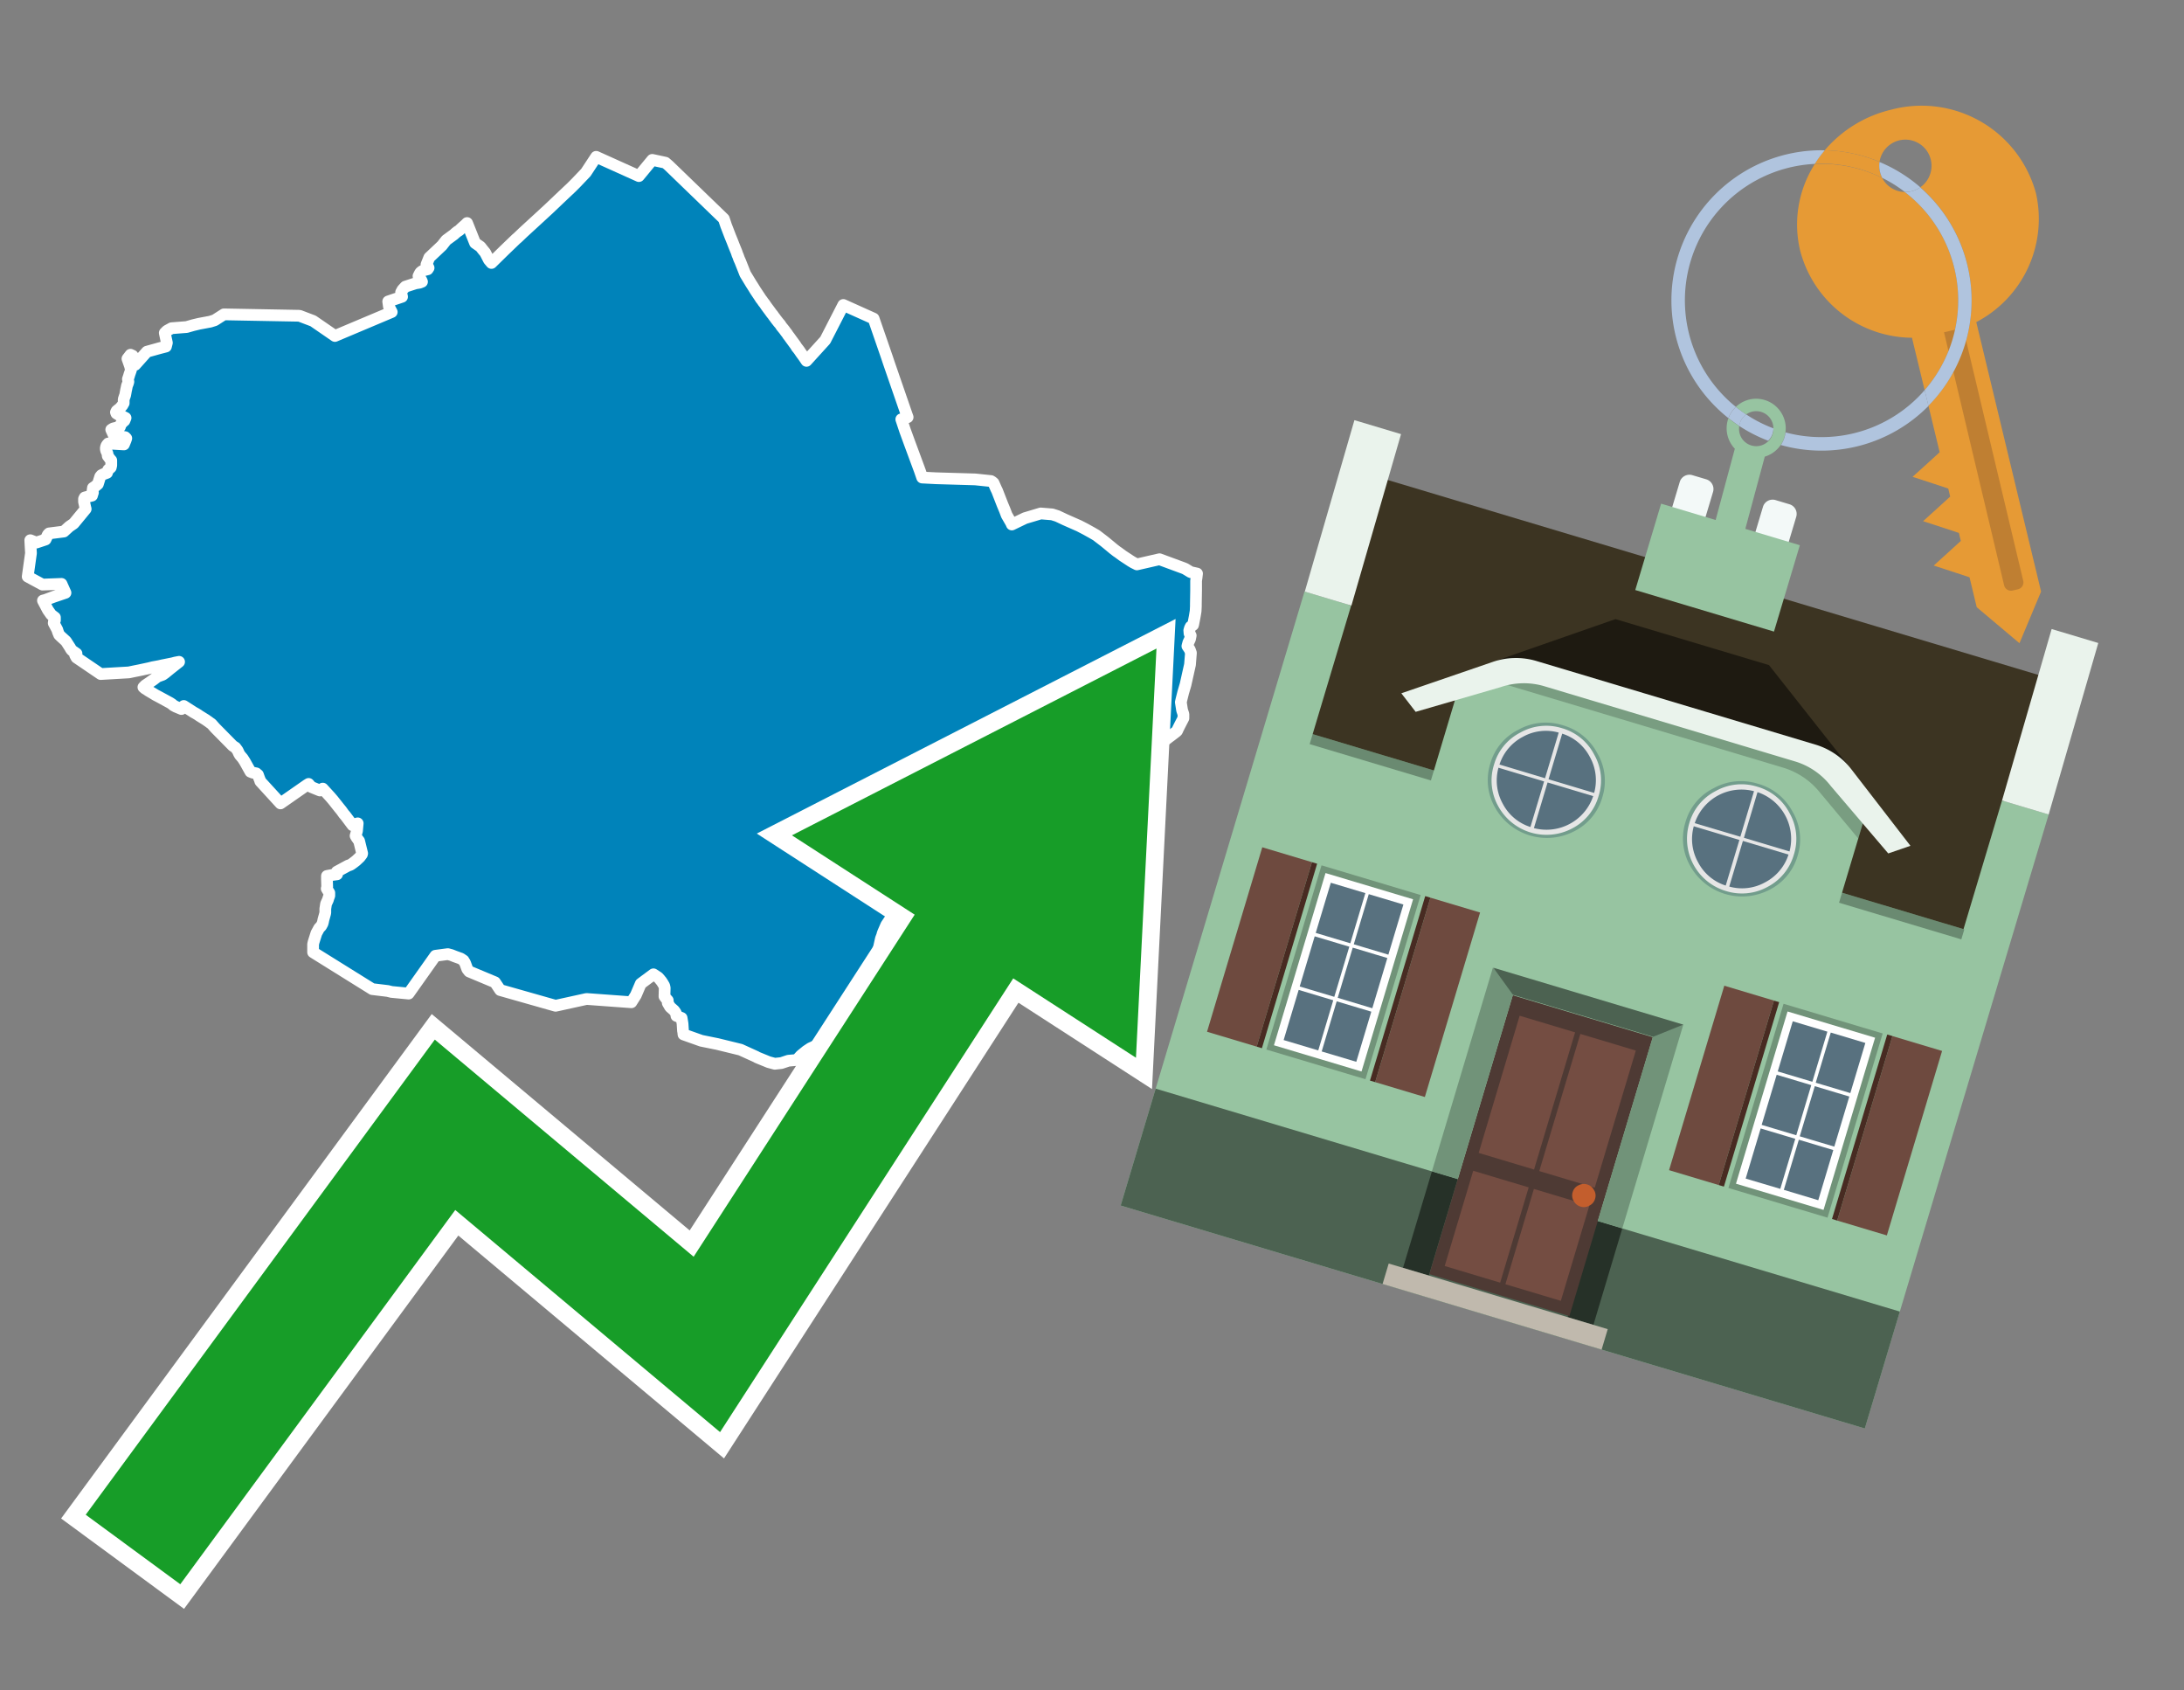
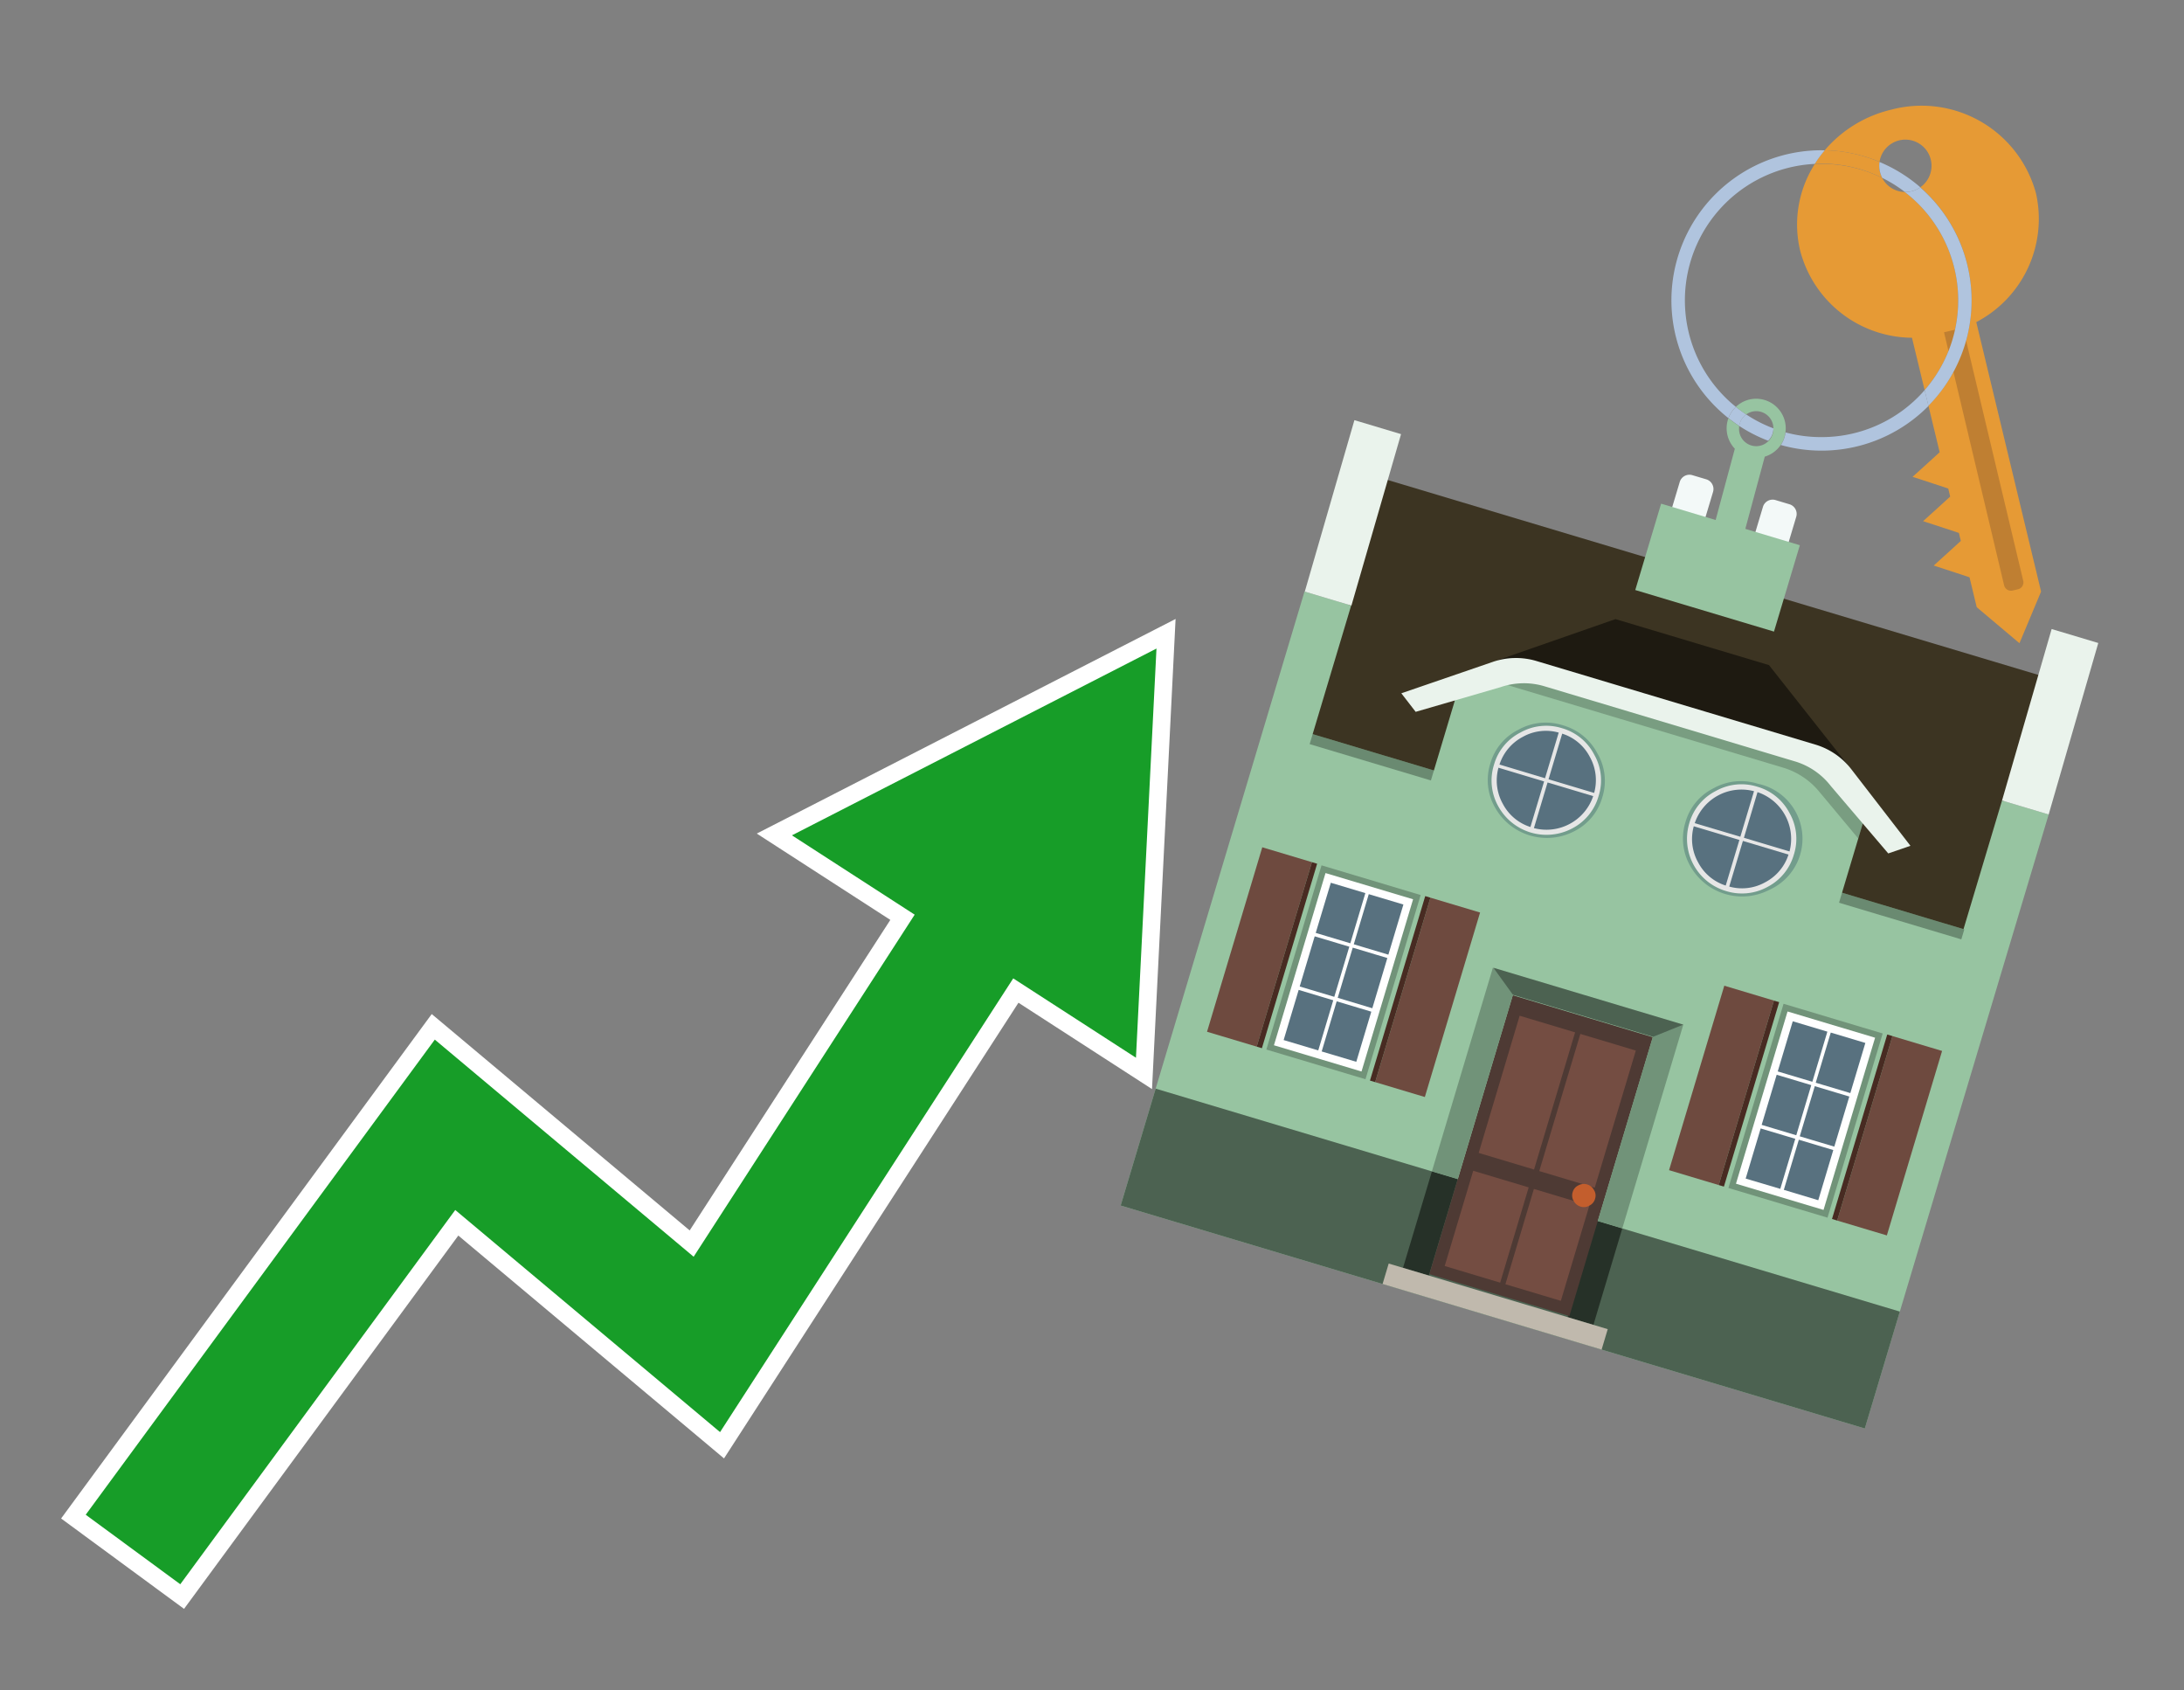
<svg xmlns="http://www.w3.org/2000/svg" id="Text" width="93.05" height="72" viewBox="0 0 93.05 72">
  <rect x="0" y="0" width="93.05" height="72" fill="#808080" stroke="none" />
-   <polygon points="20.24,10.35 20.47,10.51 20.57,10.64 20.67,10.76 20.83,11.07 20.94,11.2 21.48,10.67 22,10.17 22.05,10.13 22.28,9.91 22.89,9.35 23.14,9.12 23.4,8.88 23.81,8.49 24,8.31 24.35,7.98 24.45,7.88 24.53,7.8 24.96,7.35 25.4,6.68 27.22,7.5 27.79,6.81 28.35,6.93 28.49,7.05 30.84,9.32 30.94,9.62 30.96,9.67 31.11,10.06 31.2,10.28 31.25,10.41 31.31,10.56 31.38,10.73 31.42,10.85 31.44,10.89 31.49,11.03 31.54,11.14 31.75,11.67 32.01,12.1 32.05,12.16 32.1,12.24 32.18,12.37 32.28,12.52 32.34,12.61 32.38,12.67 32.41,12.72 32.45,12.77 32.48,12.81 32.52,12.87 32.57,12.93 32.63,13.02 32.71,13.13 32.77,13.21 32.8,13.25 32.85,13.32 32.88,13.36 32.93,13.42 32.97,13.48 33.01,13.53 33.06,13.6 33.17,13.74 33.24,13.82 33.29,13.9 33.38,14.01 33.42,14.06 33.47,14.13 33.54,14.22 33.57,14.27 33.64,14.36 33.66,14.39 33.77,14.54 33.88,14.69 33.9,14.72 33.95,14.8 34,14.86 34.06,14.94 34.12,15.03 34.23,15.18 34.34,15.34 34.36,15.37 35.16,14.49 35.93,12.99 37.22,13.57 37.79,15.22 37.87,15.46 38.63,17.66 38.67,17.77 38.4,17.86 38.56,18.34 38.75,18.86 39.19,20.05 39.29,20.34 39.87,20.37 41.55,20.42 41.84,20.45 42.22,20.49 42.27,20.52 42.33,20.57 42.44,20.82 42.48,20.9 42.71,21.49 42.81,21.73 42.89,21.94 43.04,22.2 43.08,22.27 43.11,22.34 43.67,22.07 44.34,21.87 44.83,21.91 45.05,21.98 45.39,22.14 45.98,22.4 46.25,22.54 46.52,22.69 46.71,22.8 47.05,23.06 47.16,23.15 47.45,23.39 47.58,23.49 47.64,23.53 47.83,23.67 48.18,23.9 48.28,23.96 48.36,24 48.44,24.04 49.4,23.82 50.43,24.2 50.5,24.23 50.73,24.37 51,24.43 50.98,24.6 50.96,24.74 50.96,25.14 50.95,25.73 50.95,25.82 50.94,26.03 50.9,26.27 50.84,26.58 50.83,26.62 50.73,26.69 50.7,26.75 50.67,26.85 50.68,26.98 50.73,27.07 50.7,27.22 50.63,27.37 50.59,27.52 50.69,27.67 50.74,27.81 50.7,28.31 50.51,29.16 50.41,29.5 50.34,29.78 50.31,29.91 50.36,30.23 50.37,30.27 50.42,30.42 50.42,30.59 50.27,30.88 50.19,31.04 50.15,31.13 50.12,31.16 50.03,31.23 49.9,31.33 49.79,31.41 49.74,31.45 49.53,31.61 49.46,31.66 49.24,31.69 48.89,31.57 48.8,31.54 48.69,31.49 48.08,31.8 47.96,31.87 47.9,31.91 47.73,32.05 47.55,32.26 47.38,32.52 47.34,32.59 47.31,32.66 47.28,32.75 47.23,32.82 47.05,33.07 46.8,33.35 46.62,33.56 46.43,33.72 46.35,33.78 46.27,33.82 46.21,33.85 45.9,34.03 45.73,34.13 45.63,34.19 45.52,34.27 44.67,34.96 43.96,34.99 42.09,34.93 41.42,35.03 40.9,35.51 39.84,37.01 39.78,36.94 39.42,37.5 39.29,37.67 39.23,37.75 39.02,38 38.4,38.6 38.04,39 38,39.04 37.96,39.1 37.76,39.4 37.63,39.7 37.6,39.78 37.59,39.83 37.54,39.96 37.53,39.99 37.35,40.8 37.27,41.43 37.27,41.68 37.27,41.94 37.23,42.29 37.23,42.35 37.2,42.49 37.11,42.81 37.07,43.39 37.07,43.45 37.05,43.55 37.02,43.72 36.96,44.11 36.93,44.23 36.4,44.36 35.85,44.51 35.71,44.54 35.49,44.6 35.12,44.4 34.99,44.44 34.53,44.65 34.35,44.77 34.29,44.82 34.19,44.9 34.13,44.95 34.1,44.98 34.01,45.08 33.93,45.15 33.59,45.18 33.29,45.28 33.01,45.31 32.75,45.24 32.26,45.04 32.21,45.01 31.55,44.71 30.57,44.47 29.88,44.33 29.12,44.06 29.11,43.95 29.1,43.91 29.08,43.6 29.04,43.36 28.82,43.27 28.82,43.23 28.79,43.14 28.75,43.08 28.72,43.04 28.55,42.89 28.45,42.72 28.45,42.66 28.45,42.61 28.37,42.52 28.31,42.44 28.32,42.08 28.3,41.99 28.23,41.87 28.17,41.78 28.14,41.75 28.12,41.72 28.04,41.63 27.84,41.5 27.3,41.9 27.09,42.39 26.9,42.69 24.99,42.55 24.08,42.75 23.67,42.84 21.31,42.17 21.09,41.84 19.99,41.38 19.91,41.28 19.83,41.06 19.8,40.99 19.77,40.95 19.75,40.91 19.63,40.83 19.38,40.74 19.23,40.68 19.08,40.64 18.55,40.71 17.41,42.32 16.68,42.25 16.52,42.21 15.86,42.13 13.34,40.56 13.34,40.38 13.34,40.32 13.34,40.27 13.34,40.22 13.36,40.13 13.48,39.75 13.6,39.53 13.68,39.45 13.74,39.34 13.76,39.27 13.77,39.22 13.78,39.17 13.85,38.92 13.86,38.87 13.86,38.71 13.89,38.51 13.9,38.48 13.97,38.33 13.99,38.26 14.03,38.15 14.03,38.11 14.03,38.03 13.95,37.9 13.92,37.85 13.94,37.78 13.93,37.46 13.93,37.31 14.14,37.27 14.36,37.24 14.35,37.21 14.35,37.17 14.35,37.13 14.83,36.87 14.92,36.84 14.97,36.81 15.08,36.73 15.17,36.66 15.33,36.51 15.42,36.39 15.43,36.35 15.3,35.82 15.26,35.77 15.19,35.67 15.15,35.6 15.21,35.39 15.24,35.07 15.13,35.1 15.02,35.15 14.72,34.75 14.65,34.67 14.55,34.53 14.51,34.48 14.46,34.42 14.19,34.08 14.07,33.94 13.75,33.59 13.67,33.64 13.63,33.67 13.26,33.52 13.15,33.39 13.07,33.44 11.95,34.22 11.09,33.28 11.08,33.24 11.04,33.14 10.99,33 10.95,32.97 10.92,32.94 10.77,32.91 10.67,32.87 10.43,32.44 10.34,32.3 10.22,32.16 10.18,32.09 10.14,32 10.12,31.96 10.03,31.84 9.92,31.77 9.17,31.01 9.01,30.83 8.95,30.79 8.87,30.73 8.81,30.69 8.77,30.66 8.72,30.63 8.56,30.53 8.48,30.48 8.44,30.45 8.34,30.39 8.25,30.34 7.83,30.07 7.73,30.2 7.49,30.1 7.38,30.04 7.34,30 7.25,29.94 6.79,29.69 6.62,29.6 6.54,29.55 6.32,29.42 6.25,29.37 6.18,29.33 6.11,29.27 6.16,29.22 6.19,29.19 6.37,29.07 6.41,29.04 6.54,28.95 6.58,28.92 6.67,28.85 6.71,28.82 6.93,28.74 7.03,28.67 7.25,28.49 7.63,28.19 7.47,28.22 7.36,28.25 6.91,28.34 6.78,28.37 6.51,28.42 6.35,28.46 5.93,28.55 5.73,28.59 5.49,28.64 4.29,28.71 3.26,28.01 3.2,27.9 3.23,27.87 3.26,27.84 3.06,27.7 3.01,27.63 2.99,27.59 2.81,27.31 2.59,27.11 2.52,27.04 2.47,26.92 2.44,26.82 2.29,26.54 2.3,26.46 2.34,26.42 2.34,26.3 2.18,26.18 2.04,25.98 1.94,25.79 1.85,25.62 1.83,25.58 1.94,25.55 2.29,25.42 2.79,25.25 2.62,24.87 1.81,24.9 1.18,24.56 1.32,23.56 1.3,23.21 1.29,23.01 1.55,23.11 1.94,22.98 2.04,22.77 2.09,22.72 2.72,22.64 2.95,22.43 3.14,22.3 3.65,21.68 3.63,21.6 3.6,21.46 3.58,21.37 3.58,21.25 3.61,21.19 3.72,21.16 3.92,21.11 3.93,21.07 3.96,20.98 3.94,20.93 3.96,20.78 4.05,20.72 4.17,20.62 4.27,20.3 4.32,20.24 4.4,20.2 4.56,20.14 4.57,20.1 4.61,20.01 4.72,19.91 4.74,19.82 4.74,19.69 4.74,19.61 4.71,19.58 4.68,19.54 4.59,19.42 4.58,19.32 4.55,19.25 4.53,19.21 4.52,19.18 4.51,19.13 4.51,19.07 4.53,19 4.55,18.96 4.61,18.89 5.28,18.93 5.35,18.76 5.38,18.67 5.33,18.62 4.86,18.55 4.84,18.52 4.74,18.3 4.82,18.25 5.11,18.18 5.12,18.15 5.12,18.12 5.14,18.08 5.23,17.98 5.26,17.95 5.3,17.92 5.35,17.8 5.23,17.74 5.12,17.71 4.96,17.61 4.94,17.56 4.97,17.5 5.12,17.38 5.17,17.32 5.22,17.26 5.24,17.22 5.27,17.17 5.27,17.01 5.31,16.89 5.33,16.84 5.34,16.79 5.37,16.62 5.38,16.58 5.41,16.43 5.45,16.33 5.47,16.26 5.45,16.15 5.5,16 5.51,15.96 5.58,15.76 5.54,15.59 5.43,15.28 5.56,15.11 5.65,15.15 5.65,15.41 5.73,15.51 5.76,15.54 6.26,14.98 6.8,14.83 7.07,14.76 7.11,14.6 7.02,14.18 7.11,14.09 7.31,13.98 7.95,13.93 8.23,13.85 8.48,13.79 8.96,13.7 9.15,13.64 9.54,13.39 12.76,13.45 13.34,13.67 14.27,14.31 16.69,13.29 16.57,13.06 16.54,12.84 17.13,12.64 17.09,12.45 17.15,12.34 17.27,12.21 17.7,12.07 17.88,12.04 17.98,12 17.95,11.93 17.88,11.89 17.85,11.84 17.83,11.76 17.9,11.62 17.93,11.59 17.98,11.55 18.06,11.51 18.22,11.47 18.26,11.41 18.23,11.35 18.17,11.27 18.29,10.97 18.83,10.46 19.01,10.23 19.35,9.98 19.39,9.94 19.49,9.86 19.57,9.81 19.64,9.74 19.84,9.56 19.9,9.5 " fill="#0083ba" stroke="#fff" stroke-linejoin="round" stroke-width="0.5" />
  <polygon points="49.272 27.624 33.741 35.58 38.97 38.959 29.553 53.529 18.525 44.281 3.652 64.518 7.681 67.479 19.396 51.538 30.678 60.999 43.169 41.673 48.398 45.053 49.272 27.624" fill="none" stroke="#fff" stroke-miterlimit="10" stroke-width="1.5" />
  <polygon points="49.272 27.624 33.741 35.58 38.97 38.959 29.553 53.529 18.525 44.281 3.652 64.518 7.681 67.479 19.396 51.538 30.678 60.999 43.169 41.673 48.398 45.053 49.272 27.624" fill="#179d28" />
  <path d="M80.19,7.577a1.16,1.16,0,0,1-.094-.251,1.114,1.114,0,0,1-.018-.429A6.367,6.367,0,0,0,77.743,6.4a5.269,5.269,0,0,0-.423.577c.1,0,.192-.007.288-.007A5.794,5.794,0,0,1,80.19,7.577Z" fill="#e69a35" />
  <path d="M77.608,6.4A6.394,6.394,0,0,0,73.64,17.81a1.26,1.26,0,0,1,.317-.48A5.821,5.821,0,0,1,77.32,6.981a5.269,5.269,0,0,1,.423-.577Z" fill="#b0c4de" />
  <path d="M84.2,13.72a4.962,4.962,0,0,0,2.545-5.48,5.047,5.047,0,0,0-6.179-3.566A5.322,5.322,0,0,0,77.743,6.4a6.367,6.367,0,0,1,2.335.493,1.114,1.114,0,1,1,1.736,1.084,6.392,6.392,0,0,1,.347,9.3l.479,1.985-.438.4-.716.648.92.3.6.2.082.341-.438.4-.716.648.92.3.605.2.082.341-.438.4-.716.649.92.3.605.2.307,1.274,1.821,1.534.921-2.2Z" fill="#e69a35" />
  <path d="M81.154,8.179a1.115,1.115,0,0,1-.964-.6,5.794,5.794,0,0,0-2.582-.6c-.1,0-.192,0-.288.007a4.783,4.783,0,0,0-.625,3.685,4.962,4.962,0,0,0,4.765,3.715L82,16.617a5.82,5.82,0,0,0-.846-8.438Z" fill="#e69a35" />
  <path d="M74.1,18.142a6.386,6.386,0,0,0,1.232.63.73.73,0,0,0,.224-.527h0a5.783,5.783,0,0,1-1.159-.593A.733.733,0,0,0,74.1,18.142Z" fill="#b0c4de" />
  <path d="M74.4,17.652q-.228-.152-.44-.322a1.26,1.26,0,0,0-.317.48c.148.117.3.228.46.332A.733.733,0,0,1,74.4,17.652Z" fill="#b0c4de" />
  <path d="M74.824,16.984a1.257,1.257,0,0,0-.867.346c.141.114.288.222.44.322a.731.731,0,0,1,1.159.593h0a.732.732,0,1,1-1.463,0,.7.7,0,0,1,.007-.1c-.158-.1-.312-.215-.46-.332a1.258,1.258,0,0,0,.273,1.3l-.979,3.635,1.275.341.98-3.639a1.266,1.266,0,0,0,.681-.5,1.249,1.249,0,0,0,.2-.538,1.328,1.328,0,0,0,.012-.168A1.262,1.262,0,0,0,74.824,16.984Z" fill="#97c4a1" />
  <path d="M85.974,25.1l-.226.053a.3.3,0,0,1-.362-.223l-2.56-10.777.81-.193L86.2,24.736A.3.3,0,0,1,85.974,25.1Z" fill="#bf7f32" />
  <path d="M80.1,7.326a1.16,1.16,0,0,0,.094.251,5.833,5.833,0,0,1,.964.6,1.137,1.137,0,0,0,.287-.031,1.108,1.108,0,0,0,.373-.167A6.371,6.371,0,0,0,80.078,6.9,1.114,1.114,0,0,0,80.1,7.326Z" fill="#b0c4de" />
  <path d="M77.608,18.618a5.836,5.836,0,0,1-1.534-.2,1.24,1.24,0,0,1-.2.537,6.4,6.4,0,0,0,6.291-1.666L82,16.617A5.807,5.807,0,0,1,77.608,18.618Z" fill="#b0c4de" />
  <path d="M81.814,7.981a1.108,1.108,0,0,1-.373.167,1.137,1.137,0,0,1-.287.031A5.82,5.82,0,0,1,82,16.617l.161.667a6.392,6.392,0,0,0-.347-9.3Z" fill="#b0c4de" />
  <polygon points="83.79 39.753 55.78 31.364 58.988 20.404 86.964 28.783 83.79 39.753 83.79 39.753" fill="#3c3422" fill-rule="evenodd" />
  <polygon points="81.705 53.32 87.284 34.692 85.297 34.097 83.656 39.575 55.926 31.269 57.567 25.791 55.579 25.196 47.746 51.348 79.451 60.844 81.705 53.32" fill="#97c4a1" fill-rule="evenodd" />
  <rect x="69.522" y="21.148" width="0.444" height="28.983" transform="translate(15.592 92.226) rotate(-73.326)" opacity="0.3" />
  <polygon points="87.284 34.692 85.297 34.097 87.411 26.793 89.398 27.388 87.284 34.692 87.284 34.692" fill="#eaf3ec" fill-rule="evenodd" />
  <polygon points="57.578 25.794 55.591 25.199 57.705 17.896 59.692 18.491 57.578 25.794 57.578 25.794" fill="#eaf3ec" fill-rule="evenodd" />
  <polygon points="79.451 60.844 80.943 55.865 49.238 46.369 47.747 51.348 79.451 60.844 79.451 60.844" fill="#4c6251" fill-rule="evenodd" />
  <path d="M71.566,20.528l-.522,1.743,1.418.425.523-1.744a.432.432,0,0,0-.289-.536l-.593-.177A.431.431,0,0,0,71.566,20.528Z" fill="#f3f9f8" fill-rule="evenodd" />
  <path d="M75.111,21.589l-.522,1.743,1.418.425.522-1.743a.43.43,0,0,0-.289-.536l-.593-.178A.43.43,0,0,0,75.111,21.589Z" fill="#f3f9f8" fill-rule="evenodd" />
  <polygon points="75.368 28.329 68.829 26.37 63.807 28.121 78.733 32.591 75.368 28.329" fill="#1e1a11" />
  <polygon points="78.248 32.422 64.442 28.287 62.236 28.998 60.064 36.247 77.453 41.455 79.651 34.116 78.248 32.422" fill="#97c4a1" />
  <path d="M77.74,32.516S65.088,28.725,65,28.7l-.938.43,11.892,3.562a3.175,3.175,0,0,1,1.532,1l1.685,2.02.327-1.09Z" fill-rule="evenodd" opacity="0.2" />
  <path d="M77.35,31.716,65.458,28.154a3.041,3.041,0,0,0-1.854.037l-3.9,1.339.611.79,3.626-1.054a3.045,3.045,0,0,1,1.855-.037l10.673,3.2A3.028,3.028,0,0,1,78,33.477l2.45,2.874.945-.325-2.518-3.26A3.036,3.036,0,0,0,77.35,31.716Z" fill="#eaf3ec" />
  <polygon points="76.683 23.223 70.773 21.453 69.671 25.132 75.581 26.902 76.683 23.223 76.683 23.223" fill="#97c4a1" fill-rule="evenodd" />
  <g id="Symbol_9_0_Layer2_0_MEMBER_8_MEMBER_21_MEMBER_0_FILL" data-name="Symbol 9 0 Layer2 0 MEMBER 8 MEMBER 21 MEMBER 0 FILL">
    <path d="M66.584,30.892a2.39,2.39,0,0,0-1.891.189,2.317,2.317,0,0,0-1.2,1.448A2.345,2.345,0,0,0,63.7,34.4a2.528,2.528,0,0,0,3.367,1.008,2.339,2.339,0,0,0,1.2-1.447,2.313,2.313,0,0,0-.208-1.87A2.394,2.394,0,0,0,66.584,30.892Z" fill="#729d8c" />
  </g>
  <g id="Symbol_9_0_Layer2_0_MEMBER_8_MEMBER_21_MEMBER_1_FILL" data-name="Symbol 9 0 Layer2 0 MEMBER 8 MEMBER 21 MEMBER 1 FILL">
    <path d="M66.547,31.016a2.241,2.241,0,0,0-1.769.185,2.213,2.213,0,0,0-1.127,1.376,2.239,2.239,0,0,0,.185,1.768,2.341,2.341,0,0,0,3.145.942,2.234,2.234,0,0,0,1.126-1.376,2.207,2.207,0,0,0-.185-1.768A2.237,2.237,0,0,0,66.547,31.016Z" fill="#e6e6e6" />
  </g>
  <g id="Symbol_9_0_Layer2_0_MEMBER_8_MEMBER_21_MEMBER_2_MEMBER_0_FILL" data-name="Symbol 9 0 Layer2 0 MEMBER 8 MEMBER 21 MEMBER 2 MEMBER 0 FILL">
    <path d="M65.787,33.284,63.843,32.7a2.036,2.036,0,0,0,.186,1.539,2.015,2.015,0,0,0,1.175.986Z" fill="#58717f" />
  </g>
  <g id="Symbol_9_0_Layer2_0_MEMBER_8_MEMBER_21_MEMBER_2_MEMBER_1_FILL" data-name="Symbol 9 0 Layer2 0 MEMBER 8 MEMBER 21 MEMBER 2 MEMBER 1 FILL">
    <path d="M65.827,33.148l.582-1.944a2.01,2.01,0,0,0-1.523.178,2.037,2.037,0,0,0-1,1.183Z" fill="#58717f" />
  </g>
  <g id="Symbol_9_0_Layer2_0_MEMBER_8_MEMBER_21_MEMBER_2_MEMBER_2_FILL" data-name="Symbol 9 0 Layer2 0 MEMBER 8 MEMBER 21 MEMBER 2 MEMBER 2 FILL">
    <path d="M67.878,33.91l-1.943-.582-.582,1.944a2.1,2.1,0,0,0,2.525-1.362Z" fill="#58717f" />
  </g>
  <g id="Symbol_9_0_Layer2_0_MEMBER_8_MEMBER_21_MEMBER_2_MEMBER_3_FILL" data-name="Symbol 9 0 Layer2 0 MEMBER 8 MEMBER 21 MEMBER 2 MEMBER 3 FILL">
    <path d="M66.558,31.249l-.582,1.943,1.943.582a2.031,2.031,0,0,0-.186-1.539A2.009,2.009,0,0,0,66.558,31.249Z" fill="#58717f" />
  </g>
  <g id="Symbol_9_0_Layer2_0_MEMBER_8_MEMBER_21_MEMBER_0_FILL-2" data-name="Symbol 9 0 Layer2 0 MEMBER 8 MEMBER 21 MEMBER 0 FILL">
-     <path d="M74.9,33.384a2.4,2.4,0,0,0-1.891.189,2.316,2.316,0,0,0-1.2,1.448,2.341,2.341,0,0,0,.209,1.87A2.527,2.527,0,0,0,75.387,37.9a2.345,2.345,0,0,0,1.2-1.447,2.314,2.314,0,0,0-.209-1.87A2.389,2.389,0,0,0,74.9,33.384Z" fill="#729d8c" />
+     <path d="M74.9,33.384a2.4,2.4,0,0,0-1.891.189,2.316,2.316,0,0,0-1.2,1.448,2.341,2.341,0,0,0,.209,1.87A2.527,2.527,0,0,0,75.387,37.9A2.389,2.389,0,0,0,74.9,33.384Z" fill="#729d8c" />
  </g>
  <g id="Symbol_9_0_Layer2_0_MEMBER_8_MEMBER_21_MEMBER_1_FILL-2" data-name="Symbol 9 0 Layer2 0 MEMBER 8 MEMBER 21 MEMBER 1 FILL">
    <path d="M74.867,33.508a2.239,2.239,0,0,0-1.768.185,2.21,2.21,0,0,0-1.127,1.376,2.316,2.316,0,0,0,1.564,2.883,2.261,2.261,0,0,0,1.765-.173A2.237,2.237,0,0,0,76.428,36.4a2.209,2.209,0,0,0-.185-1.769A2.239,2.239,0,0,0,74.867,33.508Z" fill="#e6e6e6" />
  </g>
  <g id="Symbol_9_0_Layer2_0_MEMBER_8_MEMBER_21_MEMBER_2_MEMBER_0_FILL-2" data-name="Symbol 9 0 Layer2 0 MEMBER 8 MEMBER 21 MEMBER 2 MEMBER 0 FILL">
    <path d="M74.107,35.776l-1.943-.582a2.031,2.031,0,0,0,.186,1.539,2.009,2.009,0,0,0,1.175.986Z" fill="#58717f" />
  </g>
  <g id="Symbol_9_0_Layer2_0_MEMBER_8_MEMBER_21_MEMBER_2_MEMBER_1_FILL-2" data-name="Symbol 9 0 Layer2 0 MEMBER 8 MEMBER 21 MEMBER 2 MEMBER 1 FILL">
    <path d="M74.148,35.64,74.73,33.7a2.1,2.1,0,0,0-2.525,1.362Z" fill="#58717f" />
  </g>
  <g id="Symbol_9_0_Layer2_0_MEMBER_8_MEMBER_21_MEMBER_2_MEMBER_2_FILL-2" data-name="Symbol 9 0 Layer2 0 MEMBER 8 MEMBER 21 MEMBER 2 MEMBER 2 FILL">
    <path d="M76.2,36.4l-1.943-.582-.582,1.944a2.015,2.015,0,0,0,1.523-.178A2.036,2.036,0,0,0,76.2,36.4Z" fill="#58717f" />
  </g>
  <g id="Symbol_9_0_Layer2_0_MEMBER_8_MEMBER_21_MEMBER_2_MEMBER_3_FILL-2" data-name="Symbol 9 0 Layer2 0 MEMBER 8 MEMBER 21 MEMBER 2 MEMBER 3 FILL">
    <path d="M74.879,33.741,74.3,35.684l1.943.582a2.1,2.1,0,0,0-1.361-2.525Z" fill="#58717f" />
  </g>
  <polygon points="51.426 43.946 53.542 44.58 55.896 36.723 53.78 36.089 51.426 43.946 51.426 43.946" fill="#6e4a3f" fill-rule="evenodd" />
  <polygon points="53.542 44.58 53.764 44.647 56.117 36.789 55.896 36.723 53.542 44.58 53.542 44.58" fill="#482b22" fill-rule="evenodd" />
  <polygon points="60.706 46.726 58.59 46.092 60.943 38.235 63.059 38.868 60.706 46.726 60.706 46.726" fill="#6e4a3f" fill-rule="evenodd" />
  <polygon points="58.59 46.092 58.368 46.026 60.722 38.168 60.943 38.235 58.59 46.092 58.59 46.092" fill="#482b22" fill-rule="evenodd" />
  <rect x="53.146" y="39.209" width="8.19" height="4.408" transform="translate(1.145 84.365) rotate(-73.326)" fill="#719379" />
  <polygon points="60.205 38.304 56.474 37.187 54.277 44.522 58.008 45.639 60.205 38.304 60.205 38.304" fill="#fff" fill-rule="evenodd" />
  <path d="M59.792,38.527l-.64,2.136-1.474-.442.639-2.135,1.475.441Zm-1.621-.485-.64,2.136-1.474-.442L56.7,37.6l1.474.442Zm-2.158,1.84,1.475.441-.64,2.136-1.474-.441.639-2.136Zm-.683,2.282,1.474.441-.639,2.136L54.69,44.3l.64-2.135Zm.981,2.621.639-2.136,1.475.442-.64,2.135-1.474-.441Zm2.158-1.84L56.994,42.5l.64-2.136,1.474.442-.639,2.136Z" fill="#58717f" fill-rule="evenodd" />
  <polygon points="80.39 52.621 78.274 51.988 80.628 44.13 82.743 44.764 80.39 52.621 80.39 52.621" fill="#6e4a3f" fill-rule="evenodd" />
  <polygon points="78.274 51.988 78.053 51.921 80.406 44.064 80.628 44.13 78.274 51.988 78.274 51.988" fill="#482b22" fill-rule="evenodd" />
  <polygon points="71.111 49.842 73.227 50.476 75.58 42.619 73.464 41.985 71.111 49.842 71.111 49.842" fill="#6e4a3f" fill-rule="evenodd" />
  <polygon points="73.227 50.476 73.448 50.542 75.802 42.685 75.58 42.619 73.227 50.476 73.227 50.476" fill="#482b22" fill-rule="evenodd" />
  <rect x="72.83" y="45.105" width="8.19" height="4.408" transform="translate(9.534 107.426) rotate(-73.326)" fill="#719379" />
  <polygon points="76.159 43.083 79.889 44.2 77.692 51.535 73.962 50.418 76.159 43.083 76.159 43.083" fill="#fff" fill-rule="evenodd" />
  <path d="M76.381,43.5l1.475.442-.64,2.135-1.475-.441.64-2.136ZM78,43.981l1.474.442-.64,2.136-1.474-.442L78,43.981Zm.791,2.724-.64,2.135L76.679,48.4l.64-2.136,1.474.442Zm-.684,2.282-.639,2.135L76,50.68l.64-2.135,1.474.442Zm-2.26,1.65L74.375,50.2l.639-2.135,1.475.441-.64,2.136Zm-.791-2.724.64-2.135,1.474.441-.639,2.136-1.475-.442Z" fill="#58717f" fill-rule="evenodd" />
  <polygon points="67.888 56.431 69.118 52.323 68.019 51.994 66.789 56.102 67.888 56.431 67.888 56.431" fill="#263128" fill-rule="evenodd" />
  <polygon points="60.877 54.331 62.108 50.223 61.007 49.894 59.776 54.002 60.877 54.331 60.877 54.331" fill="#263128" fill-rule="evenodd" />
  <g id="Symbol_9_0_Layer2_0_MEMBER_8_MEMBER_12_MEMBER_0_FILL" data-name="Symbol 9 0 Layer2 0 MEMBER 8 MEMBER 12 MEMBER 0 FILL">
    <path d="M70.418,44.178l-5.965-1.786L60.9,54.27l5.964,1.786Z" fill="#4e3a34" />
  </g>
  <g id="Symbol_9_0_Layer2_0_MEMBER_8_MEMBER_12_MEMBER_1_MEMBER_0_FILL" data-name="Symbol 9 0 Layer2 0 MEMBER 8 MEMBER 12 MEMBER 1 MEMBER 0 FILL">
    <path d="M65.358,49.815l1.75-5.843-2.363-.708L63,49.107Z" fill="#744d42" />
  </g>
  <g id="Symbol_9_0_Layer2_0_MEMBER_8_MEMBER_12_MEMBER_1_MEMBER_1_FILL" data-name="Symbol 9 0 Layer2 0 MEMBER 8 MEMBER 12 MEMBER 1 MEMBER 1 FILL">
    <path d="M67.331,44.039l-1.75,5.842,2.364.708,1.75-5.842Z" fill="#744d42" />
  </g>
  <g id="Symbol_9_0_Layer2_0_MEMBER_8_MEMBER_12_MEMBER_2_MEMBER_0_FILL" data-name="Symbol 9 0 Layer2 0 MEMBER 8 MEMBER 12 MEMBER 2 MEMBER 0 FILL">
    <path d="M63.915,54.633l1.215-4.058-2.363-.707-1.215,4.057Z" fill="#744d42" />
  </g>
  <g id="Symbol_9_0_Layer2_0_MEMBER_8_MEMBER_12_MEMBER_2_MEMBER_1_FILL" data-name="Symbol 9 0 Layer2 0 MEMBER 8 MEMBER 12 MEMBER 2 MEMBER 1 FILL">
    <path d="M66.5,55.407l1.215-4.057-2.363-.708L64.138,54.7Z" fill="#744d42" />
  </g>
  <g id="Symbol_9_0_Layer2_0_MEMBER_8_MEMBER_13_FILL" data-name="Symbol 9 0 Layer2 0 MEMBER 8 MEMBER 13 FILL">
    <path d="M67.959,51.058a.439.439,0,0,0-.045-.367.487.487,0,0,0-.669-.2.445.445,0,0,0-.239.282.457.457,0,0,0,.041.378.481.481,0,0,0,.293.242.459.459,0,0,0,.377-.042A.453.453,0,0,0,67.959,51.058Z" fill="#c35e2d" />
  </g>
  <g id="Symbol_9_0_Layer2_0_MEMBER_8_MEMBER_14_FILL" data-name="Symbol 9 0 Layer2 0 MEMBER 8 MEMBER 14 FILL">
    <path d="M64.557,42.047l-.951-.833-2.6,8.68,1.1.329Z" fill="#719379" />
  </g>
  <g id="Symbol_9_0_Layer2_0_MEMBER_8_MEMBER_15_FILL" data-name="Symbol 9 0 Layer2 0 MEMBER 8 MEMBER 15 FILL">
    <path d="M71.718,43.643l-1.2.19L68.072,52.01l1.046.313Z" fill="#719379" />
  </g>
  <g id="Symbol_9_0_Layer2_0_MEMBER_8_MEMBER_16_FILL" data-name="Symbol 9 0 Layer2 0 MEMBER 8 MEMBER 16 FILL">
    <path d="M63.627,41.22l.836,1.156,5.961,1.786,1.294-.519Z" fill="#4c6251" />
  </g>
  <polygon points="58.905 54.69 59.166 53.819 68.498 56.614 68.237 57.485 58.905 54.69 58.905 54.69" fill="#c0b9ad" fill-rule="evenodd" />
</svg>